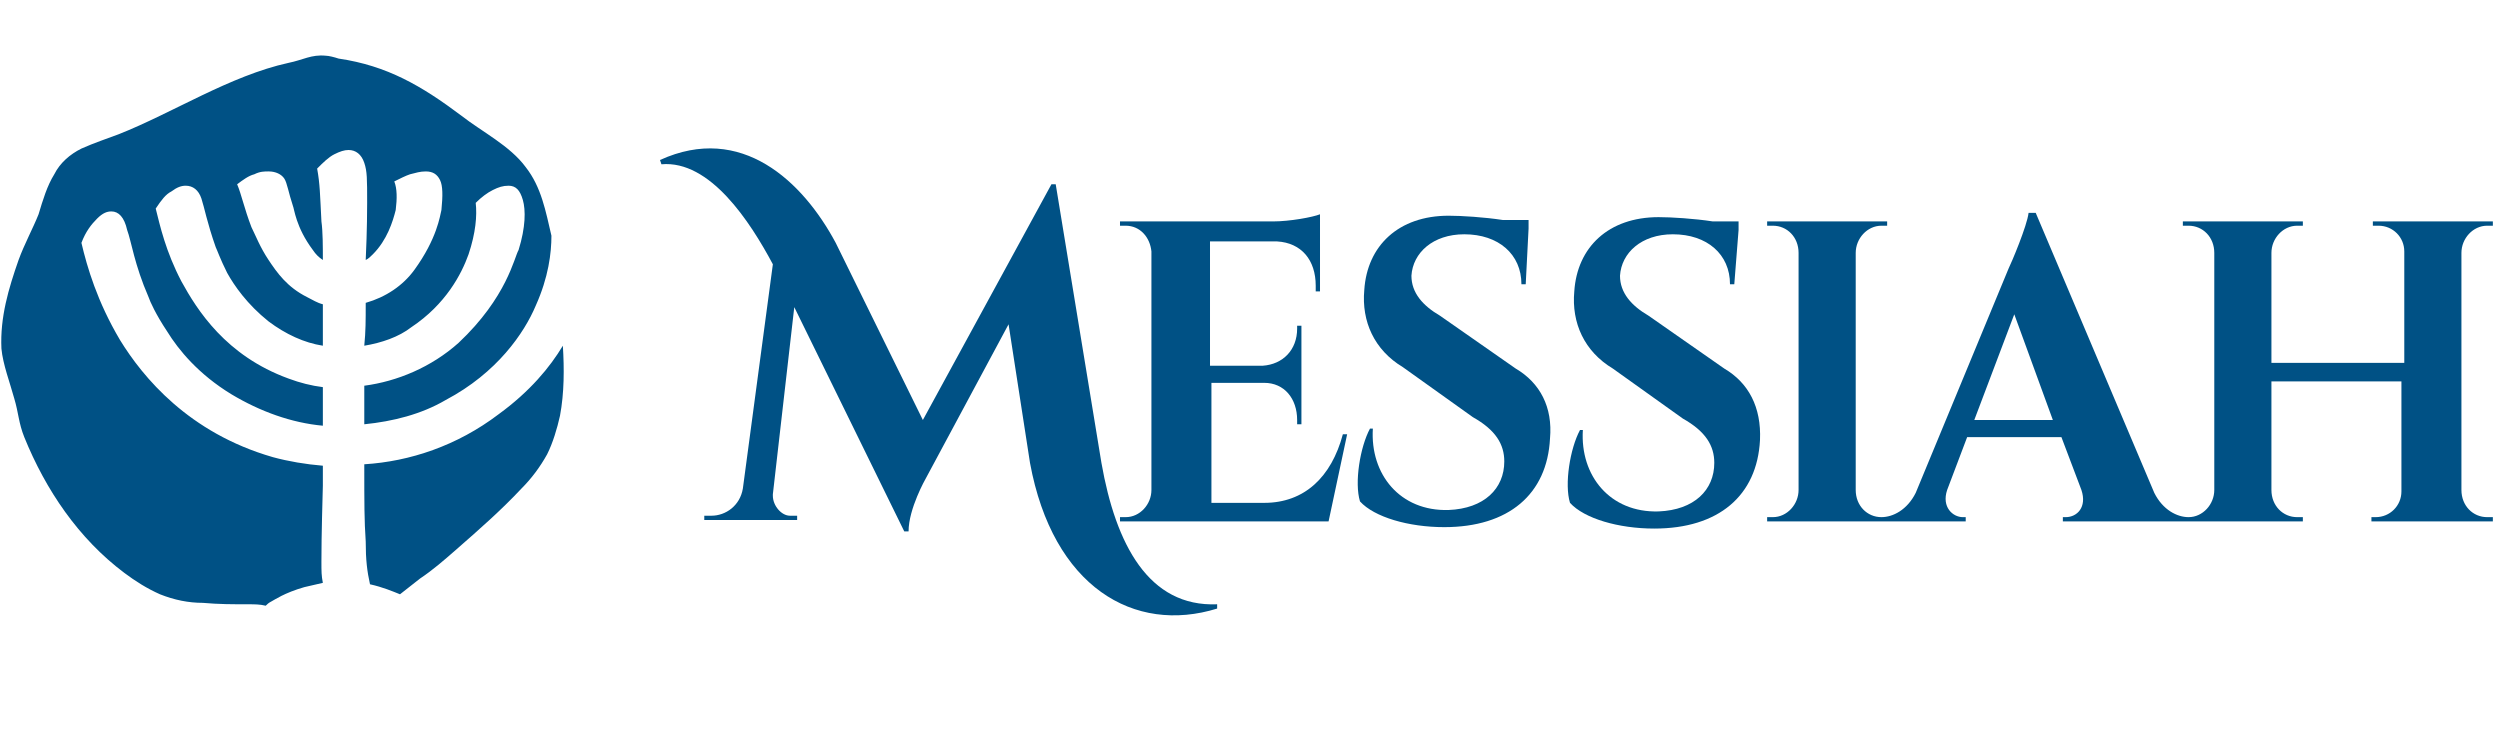
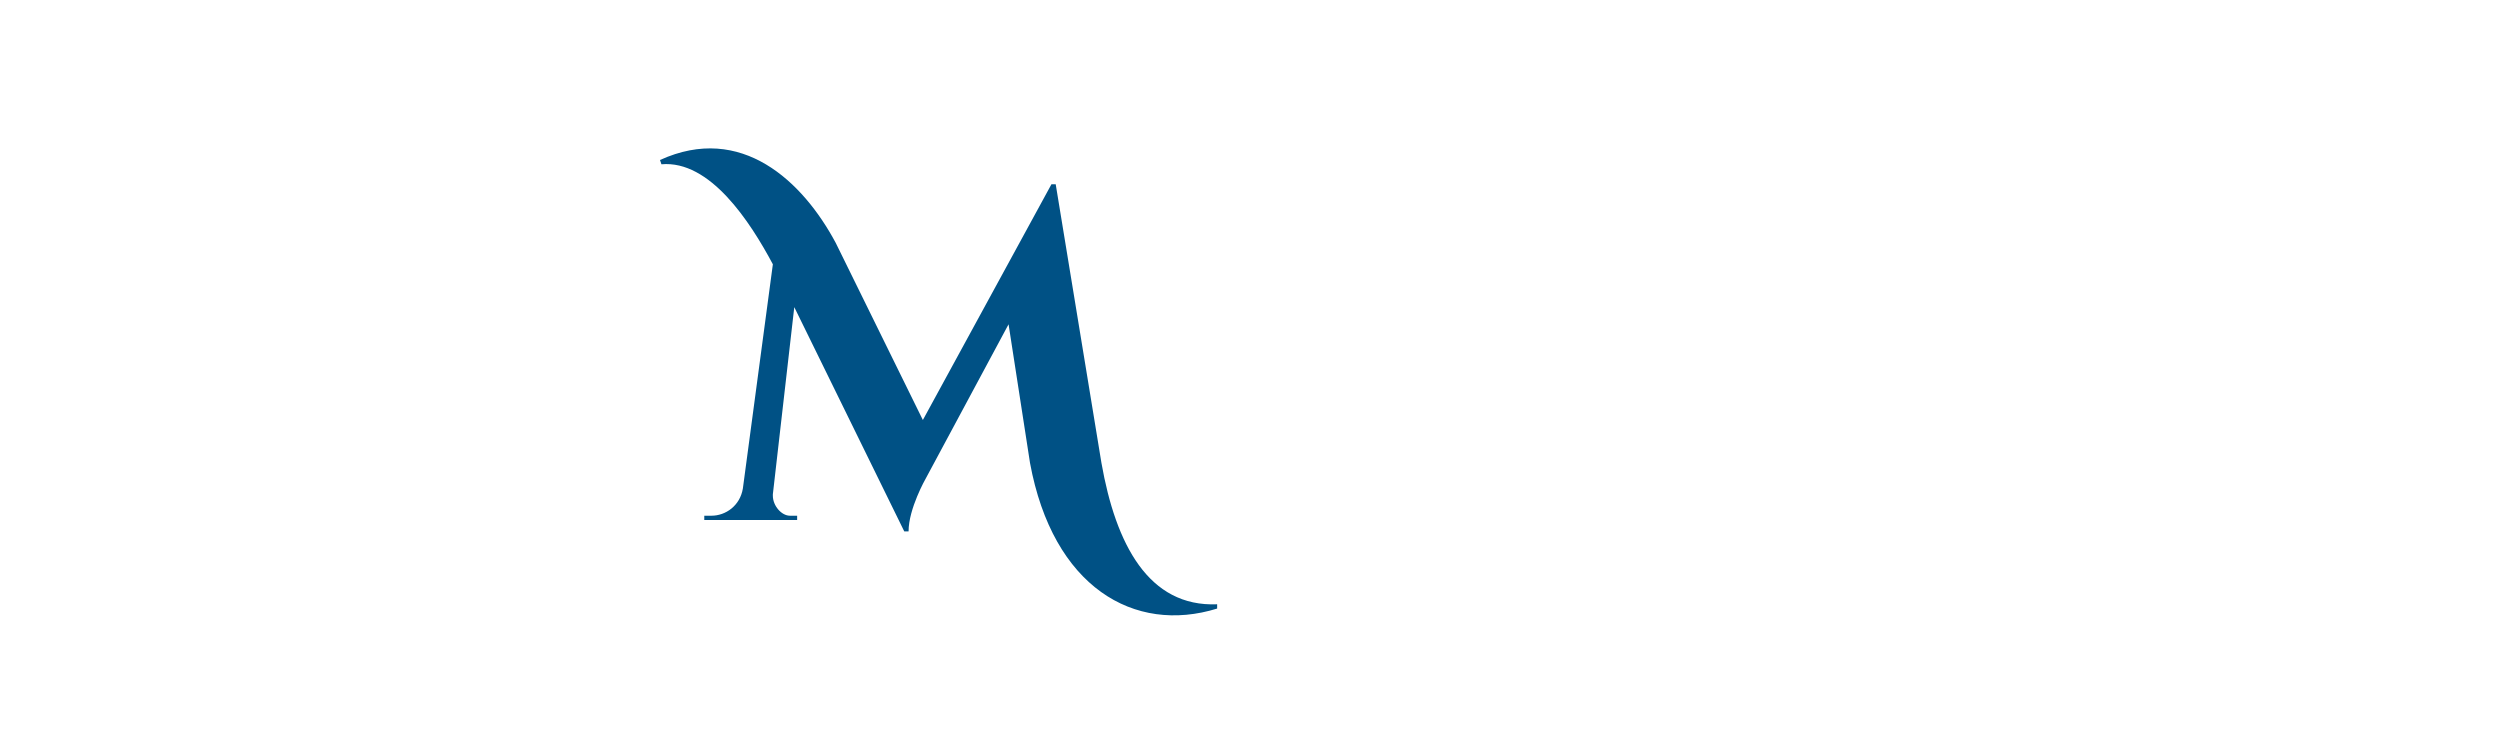
<svg xmlns="http://www.w3.org/2000/svg" version="1.1" id="Layer_1" x="0px" y="0px" viewBox="0 0 175 52" style="enable-background:new 0 0 175 52;" xml:space="preserve">
  <style type="text/css">
	.st0{fill:#005185;}
</style>
  <g>
    <g>
-       <path class="st0" d="M39.4,24.2c0.1,1.6,0.1,3.3-0.2,4.9c-0.2,0.9-0.5,1.9-0.9,2.7c-0.5,0.9-1.1,1.7-1.8,2.4    c-1.4,1.5-3,2.9-4.6,4.3c-0.8,0.7-1.6,1.4-2.5,2c-0.5,0.4-0.9,0.7-1.4,1.1c-0.5-0.2-1.2-0.5-2.1-0.7c-0.2-0.9-0.3-1.7-0.3-3    c-0.1-1.5-0.1-2.6-0.1-5.4c3.2-0.2,6.5-1.3,9.4-3.5C37.1,27.4,38.5,25.7,39.4,24.2z M19,42.1c0.2-0.1,0.9-0.6,2.3-1    c0.4-0.1,0.9-0.2,1.3-0.3c-0.1-0.5-0.1-0.8-0.1-1.5c0-0.6,0-1.7,0.1-5.3c0-0.5,0-0.9,0-1.4c-1.2-0.1-2.4-0.3-3.5-0.6    c-5.9-1.7-9.1-5.6-10.7-8.2c-1.6-2.7-2.3-5.1-2.7-6.8c0.3-0.8,0.7-1.3,1.1-1.7c0.4-0.4,0.7-0.5,1-0.5c0.5,0,0.9,0.4,1.1,1.3    c0.3,0.8,0.5,2.4,1.5,4.7c0.1,0.3,0.5,1.2,1.3,2.4c0.8,1.3,2.2,3,4.5,4.4c2,1.2,4.2,2,6.4,2.2c0-0.9,0-1.8,0-2.7    c-0.8-0.1-1.6-0.3-2.4-0.6c-4.4-1.6-6.4-4.8-7.5-6.8c-1.1-2.1-1.5-3.9-1.8-5.1c0.4-0.6,0.7-1,1.1-1.2c0.4-0.3,0.7-0.4,1-0.4    c0.5,0,0.9,0.3,1.1,0.9c0.2,0.6,0.4,1.7,1,3.4c0.1,0.2,0.3,0.8,0.8,1.8c0.5,0.9,1.4,2.2,2.9,3.4c1.2,0.9,2.5,1.5,3.8,1.7    c0-0.1,0-0.2,0-0.4c0-1,0-1.7,0-2.5c-0.4-0.1-0.7-0.3-1.1-0.5c-1.4-0.7-2.1-1.7-2.7-2.6c-0.6-0.9-0.9-1.7-1.2-2.3    c-0.5-1.3-0.7-2.3-1-3c0.4-0.3,0.8-0.6,1.2-0.7c0.4-0.2,0.7-0.2,1-0.2c0.5,0,0.9,0.2,1.1,0.5c0.2,0.3,0.3,1,0.6,1.9    c0.1,0.2,0.2,1.5,1.4,3.1c0.2,0.3,0.4,0.5,0.7,0.7c0-0.9,0-2-0.1-2.7c-0.1-1.9-0.1-2.6-0.3-3.7c0.4-0.4,0.8-0.8,1.2-1    c0.4-0.2,0.7-0.3,1-0.3c0.5,0,0.9,0.3,1.1,0.9c0.2,0.6,0.2,1.1,0.2,2.8c0,0.3,0,1.9-0.1,4c0.2-0.1,0.3-0.2,0.5-0.4    c1-1,1.4-2.3,1.6-3.1c0.1-0.8,0.1-1.5-0.1-2c0.4-0.2,0.8-0.4,1.1-0.5c0.4-0.1,0.7-0.2,1.1-0.2c0.5,0,0.8,0.2,1,0.6    c0.2,0.4,0.2,1.1,0.1,2.1c-0.1,0.4-0.3,2-1.9,4.2c-0.8,1.1-2,1.9-3.4,2.3v0.1c0,1.1,0,1.9-0.1,2.9c1.2-0.2,2.4-0.6,3.3-1.3    c2.4-1.6,3.5-3.7,4-5.1c0.5-1.5,0.6-2.7,0.5-3.6c0.4-0.4,0.8-0.7,1.2-0.9c0.4-0.2,0.7-0.3,1.1-0.3c0.5,0,0.8,0.3,1,1    c0.2,0.7,0.2,1.9-0.3,3.5C36,18,35.5,20.8,32.1,24c-1.9,1.7-4.3,2.7-6.6,3c0,0.9,0,1.8,0,2.7c2-0.2,4-0.7,5.7-1.7    c3.6-1.9,5.5-4.7,6.3-6.6c0.9-2,1.1-3.7,1.1-4.9c0,0,0,0,0,0c-0.4-1.7-0.7-3.4-1.8-4.8c-1.1-1.5-3.1-2.5-4.5-3.6    c-2.8-2.1-5.2-3.5-8.6-4c-0.3-0.1-0.7-0.2-0.9-0.2c-1-0.1-1.6,0.3-2.6,0.5c-4.1,0.9-8.1,3.5-11.9,5c-0.8,0.3-1.7,0.6-2.6,1    c-0.8,0.4-1.5,1-1.9,1.8C3.3,13,3,14,2.7,15c-0.4,1-1,2.1-1.4,3.2c-0.7,2-1.3,4-1.2,6.2c0.1,1.1,0.6,2.4,0.9,3.5    c0.3,1,0.3,1.7,0.7,2.7c1.5,3.7,3.8,7.1,7,9.5c0.8,0.6,1.6,1.1,2.5,1.5c1,0.4,2,0.6,3,0.6c1.1,0.1,2.1,0.1,3.2,0.1    c0.4,0,0.8,0,1.2,0.1C18.7,42.3,18.8,42.2,19,42.1z" />
      <g>
        <path class="st0" d="M77.1,32.4l-3.2-19.5h-0.3l-9,16.5L58.5,17c-2.3-4.3-6.6-8.4-12.3-5.8l0.1,0.3c3.4-0.3,6.2,4,7.8,7L52,34.2     c-0.2,1.2-1.2,1.9-2.2,1.9c0,0-0.5,0-0.5,0v0.3h4.6v0v0h1.9v-0.3h-0.5c-0.6,0-1.2-0.7-1.2-1.4c0-0.1,0-0.1,0-0.1l0,0l1.5-13.1     l7.7,15.7l0,0h0.3c0-1.6,1.2-3.7,1.2-3.7l5.8-10.8l1.5,9.7c1.6,8.7,7.3,12,13.1,10.2v-0.3C80.4,42.5,78.1,38.1,77.1,32.4z" />
-         <path class="st0" d="M88.5,35.2L88.5,35.2h-3.7v-8.4h3.7c1.4,0,2.3,1.1,2.3,2.6v0.3h0.3v-6.9h-0.3V23c0,1.5-1,2.5-2.4,2.6l0,0     h-3.7v-8.7h4.7c1.7,0.1,2.7,1.3,2.7,3.1v0.4h0.3v-3.5l0,0v-0.9l0,0V15c-0.5,0.2-2.1,0.5-3.3,0.5h-8.5l0,0h-2.2v0.3h0.4     c1,0,1.7,0.8,1.8,1.8v16.7c0,1-0.8,1.9-1.8,1.9h-0.4v0.3H93l1.3-6.1H94C93.2,33.4,91.3,35.2,88.5,35.2z" />
-         <path class="st0" d="M106.1,25.8l-5.3-3.7c-1.2-0.7-2-1.6-2-2.8c0.1-1.6,1.5-2.9,3.7-2.9c2.4,0,4,1.4,4,3.5h0.3L107,16l0,0l0-0.2     v0l0-0.4h-1.8c-1.3-0.2-2.9-0.3-3.8-0.3c-3.5,0-5.7,2.1-5.9,5.2c-0.2,2.2,0.7,4.2,2.7,5.4l4.9,3.5c1.6,0.9,2.2,1.9,2.2,3.1     c0,1.9-1.4,3.3-3.9,3.4c-3.4,0.1-5.5-2.5-5.3-5.7h-0.2c-0.7,1.3-1.1,3.8-0.7,5.1c1,1.1,3.4,1.8,5.9,1.8c4.5,0,7.2-2.3,7.4-6.2     C108.7,28.5,107.8,26.8,106.1,25.8z" />
-         <path class="st0" d="M120.7,25.8l-5.3-3.7c-1.2-0.7-2-1.6-2-2.8c0.1-1.6,1.5-2.9,3.7-2.9c2.4,0,4,1.4,4,3.5h0.3l0.3-3.8l0,0     l0-0.2v0l0-0.4h-1.8c-1.3-0.2-2.9-0.3-3.8-0.3c-3.5,0-5.7,2.1-5.9,5.2c-0.2,2.2,0.7,4.2,2.7,5.4l4.9,3.5c1.6,0.9,2.2,1.9,2.2,3.1     c0,1.9-1.4,3.3-3.9,3.4c-3.4,0.1-5.5-2.5-5.3-5.7h-0.2c-0.7,1.3-1.1,3.8-0.7,5.1c1,1.1,3.4,1.8,5.9,1.8c4.5,0,7.2-2.3,7.4-6.2     C123.3,28.5,122.4,26.8,120.7,25.8z" />
-         <path class="st0" d="M166.3,36.2H166v0.3h8.5l0-0.3h-0.4c-1,0-1.8-0.8-1.8-1.9l0,0V17.7l0,0c0-1,0.8-1.9,1.8-1.9h0.4v-0.3h-2.2     l0,0h-4l0,0h-2.2v0.3h0.4c1,0,1.8,0.8,1.8,1.8v7.8H159v-7.7c0-1,0.8-1.9,1.8-1.9h0.4v-0.3h-2.2l0,0h-4l0,0h-2.2v0.3h0.4     c1,0,1.8,0.8,1.8,1.9v16.6c0,1-0.8,1.9-1.8,1.9h0c-0.8,0-1.8-0.5-2.4-1.7l-8.3-19.6H142c-0.1,0.9-1.2,3.5-1.4,3.9l-6.5,15.7     c-0.6,1.2-1.6,1.7-2.4,1.7h0c-1,0-1.8-0.8-1.8-1.9V17.7c0-1,0.8-1.9,1.8-1.9h0.4v-0.3h-2.2l0,0h-4l0,0h-2.2v0.3h0.4     c1,0,1.8,0.8,1.8,1.9v16.6c0,1-0.8,1.9-1.8,1.9h-0.4v0.3h7.9h0.6h5.4v-0.3h-0.2c-0.7,0-1.5-0.7-1.1-1.9h0l1.4-3.7h6.6l1.4,3.7h0     c0.4,1.2-0.3,1.9-1.1,1.9h-0.2v0.3h8.3l0,0h8.5v-0.3h-0.4c-1,0-1.8-0.8-1.8-1.9v-7.6h9.1v7.7C168.1,35.4,167.3,36.2,166.3,36.2z      M138.2,29.4L141,22l2.7,7.4H138.2z" />
      </g>
    </g>
  </g>
</svg>